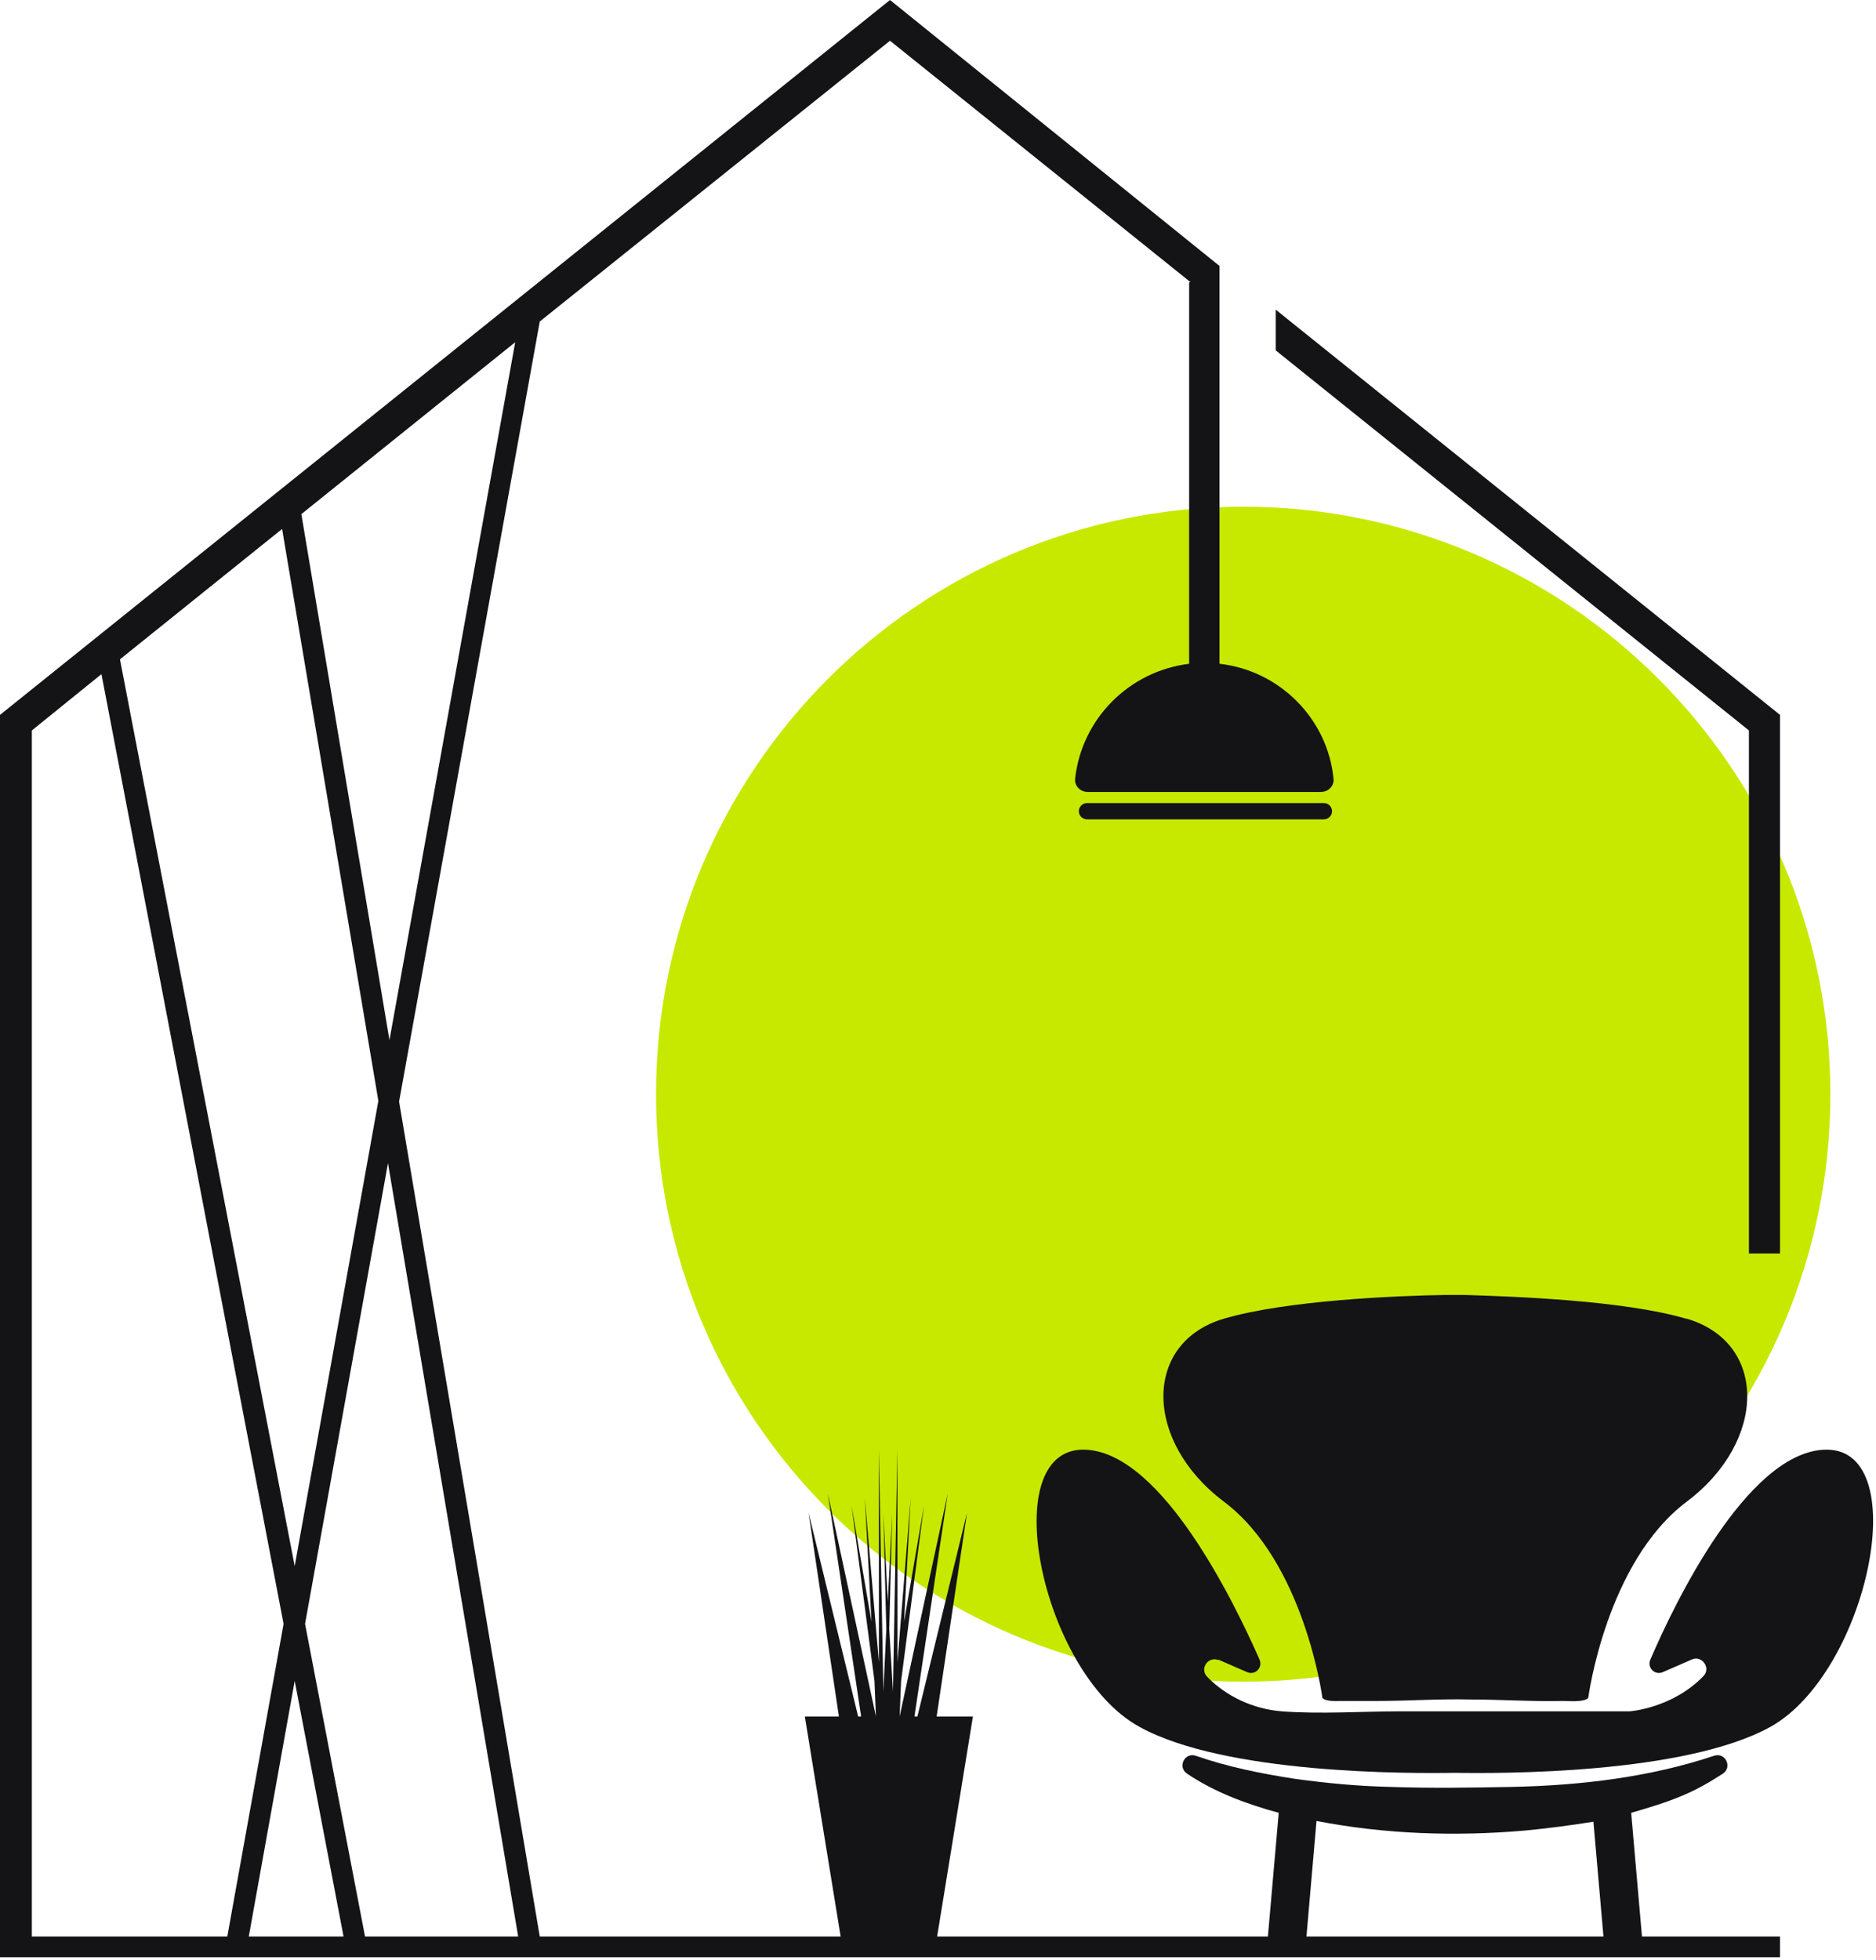
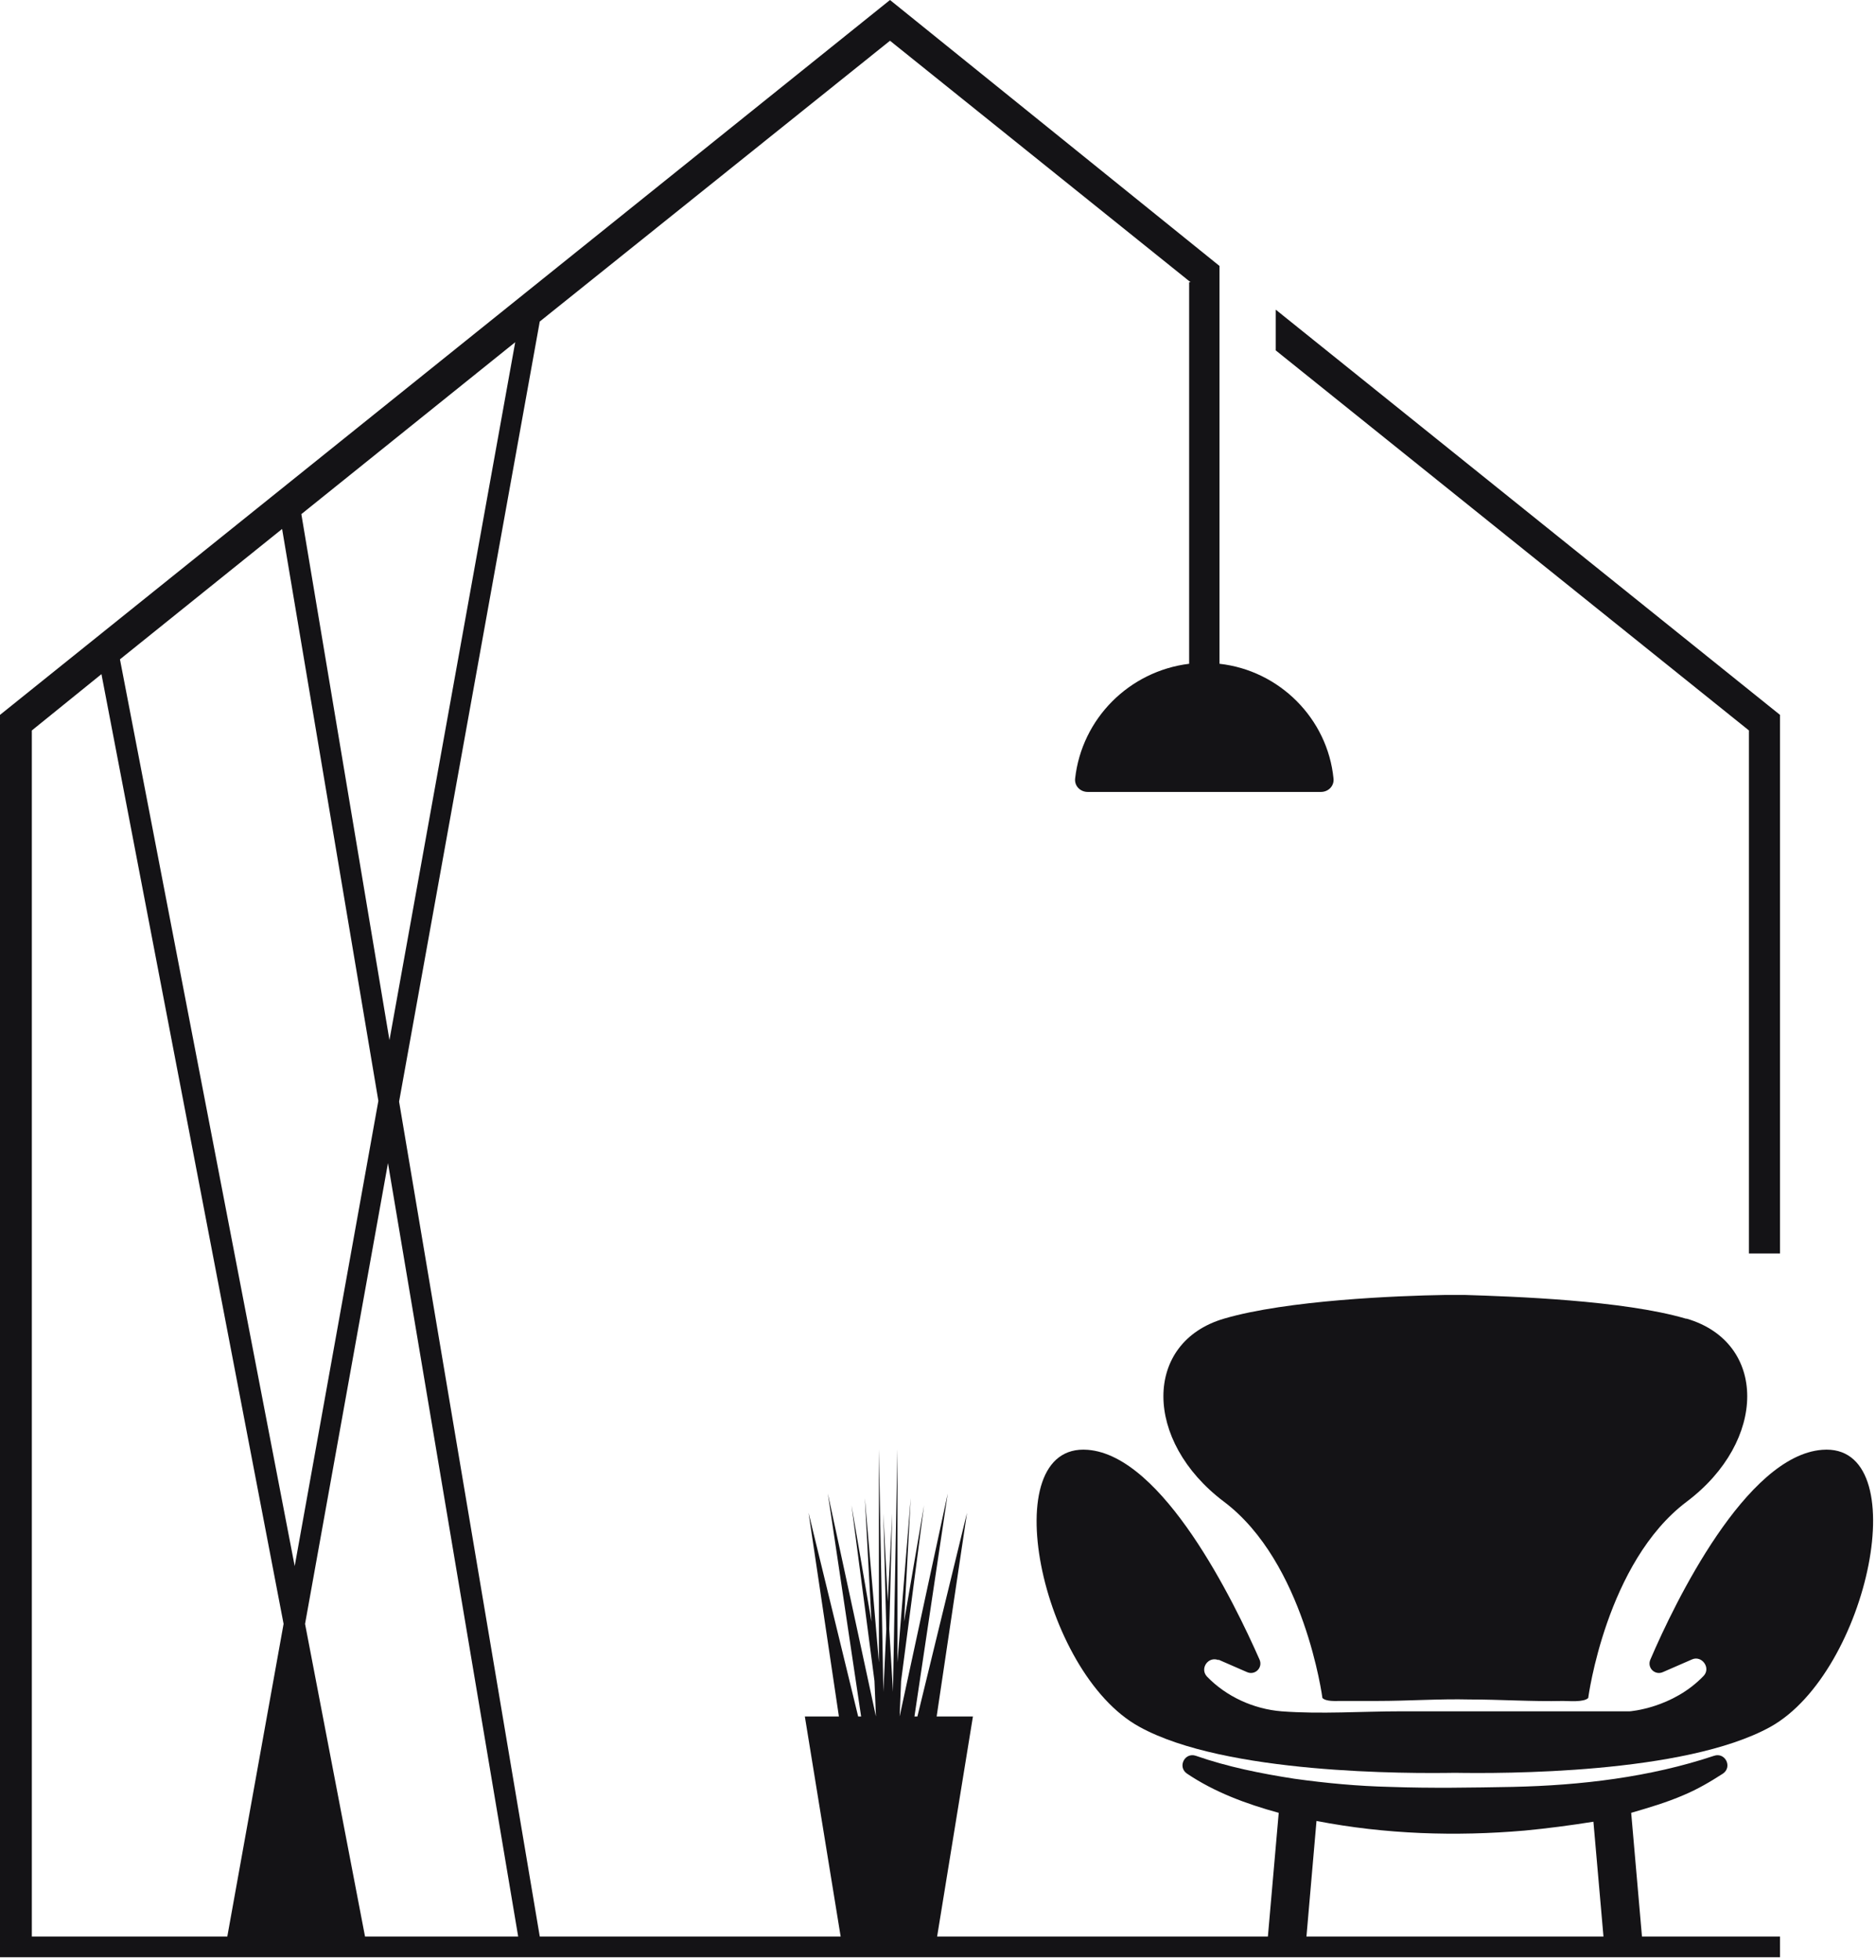
<svg xmlns="http://www.w3.org/2000/svg" width="90" height="94" viewBox="0 0 90 94" fill="none">
  <g clip-path="url(#clip0_184_23078)">
-     <path d="M59.642 80.648C75.199 80.648 87.811 68.034 87.811 52.474C87.811 36.915 75.199 24.301 59.642 24.301C44.084 24.301 31.473 36.915 31.473 52.474C31.473 68.034 44.084 80.648 59.642 80.648Z" fill="#C7E900" />
-     <path d="M63.514 39.294C63.727 39.294 63.904 39.117 63.904 38.904C63.904 38.69 63.727 38.513 63.514 38.513H52.147C51.934 38.513 51.756 38.69 51.756 38.904C51.756 39.117 51.934 39.294 52.147 39.294H63.514Z" fill="#141316" />
    <path d="M80.883 63.24C77.864 62.352 72.535 62.175 70.298 62.103C70.298 62.103 70.12 62.103 69.8 62.103C69.481 62.103 69.303 62.103 69.303 62.103C67.065 62.139 61.737 62.352 58.717 63.24C54.846 64.377 54.846 69.103 58.717 72.016C62.589 74.929 63.442 81.431 63.442 81.431C63.619 81.608 64.081 81.573 64.294 81.573C64.863 81.573 65.467 81.573 66.07 81.573C67.562 81.573 69.054 81.466 70.511 81.502C72.003 81.502 73.495 81.608 74.986 81.573C75.271 81.573 75.981 81.644 76.194 81.431C76.194 81.431 77.047 74.929 80.919 72.016C84.79 69.103 84.79 64.377 80.919 63.24H80.883Z" fill="#141316" />
    <path d="M58.433 79.583L59.819 80.187C60.209 80.365 60.6 79.974 60.423 79.583C59.215 76.848 55.805 69.813 52.182 69.529C47.67 69.174 49.908 80.223 54.668 82.816C58.789 85.09 67.598 85.055 69.8 85.019C72.003 85.055 80.812 85.09 84.933 82.816C89.657 80.187 91.931 69.174 87.419 69.529C83.761 69.813 80.35 76.848 79.178 79.583C79.001 79.974 79.391 80.365 79.782 80.187L81.168 79.583C81.629 79.37 82.091 79.974 81.736 80.365C80.244 81.928 78.184 82.07 78.184 82.07H67.207C65.325 82.07 63.371 82.212 61.488 82.07C60.139 81.964 58.824 81.36 57.901 80.4C57.545 80.01 57.972 79.406 58.469 79.619L58.433 79.583Z" fill="#141316" />
    <path d="M62.661 93.048L63.158 87.328C66.462 87.968 69.836 88.075 73.14 87.79C74.241 87.684 75.342 87.541 76.443 87.364L76.941 93.048H78.788L78.255 86.938C79.108 86.689 79.96 86.44 80.777 86.085C81.452 85.801 82.056 85.445 82.66 85.055C83.121 84.735 82.766 84.024 82.233 84.202C79.143 85.232 75.84 85.623 72.572 85.694C70.618 85.73 68.664 85.765 66.675 85.694C65.147 85.659 63.62 85.516 62.093 85.303C60.494 85.055 58.895 84.735 57.368 84.202C56.835 84.024 56.48 84.735 56.942 85.055C58.256 85.943 59.784 86.511 61.346 86.938L60.814 93.013H62.661V93.048Z" fill="#141316" />
    <path d="M83.903 60.113H85.395V34.284L61.204 14.851V16.805L83.903 35.03V60.113Z" fill="#141316" />
-     <path d="M25.895 92.87L19.146 52.83L25.895 15.419L42.697 1.954L57.119 13.536H57.048V31.833C54.171 32.188 51.898 34.462 51.578 37.34C51.542 37.695 51.827 37.979 52.182 37.979H63.371C63.726 37.979 64.011 37.695 63.975 37.34C63.691 34.462 61.382 32.153 58.505 31.833V12.755L42.697 0L0 34.284V93.865H85.395V92.87H25.895ZM24.865 92.87H17.512L14.635 77.877L18.613 55.779L24.865 92.906V92.87ZM16.518 92.87H11.935L14.138 80.613L16.482 92.87H16.518ZM24.723 16.378L18.684 49.881L14.457 24.656L24.759 16.378H24.723ZM13.534 25.367L18.152 52.794L14.138 75.106L5.755 31.62L13.534 25.367ZM1.527 35.031L4.867 32.33L13.605 77.877L10.905 92.87H1.527V35.031Z" fill="#141316" />
+     <path d="M25.895 92.87L19.146 52.83L25.895 15.419L42.697 1.954L57.119 13.536H57.048V31.833C54.171 32.188 51.898 34.462 51.578 37.34C51.542 37.695 51.827 37.979 52.182 37.979H63.371C63.726 37.979 64.011 37.695 63.975 37.34C63.691 34.462 61.382 32.153 58.505 31.833V12.755L42.697 0L0 34.284V93.865H85.395V92.87H25.895ZM24.865 92.87H17.512L14.635 77.877L18.613 55.779L24.865 92.906V92.87ZM16.518 92.87L14.138 80.613L16.482 92.87H16.518ZM24.723 16.378L18.684 49.881L14.457 24.656L24.759 16.378H24.723ZM13.534 25.367L18.152 52.794L14.138 75.106L5.755 31.62L13.534 25.367ZM1.527 35.031L4.867 32.33L13.605 77.877L10.905 92.87H1.527V35.031Z" fill="#141316" />
    <path d="M38.612 82.318L40.353 93.012H44.935L46.676 82.318H44.935L46.392 72.548L44.012 82.318H43.87L45.468 71.624L43.159 82.318L43.23 80.612L44.331 72.192L43.372 77.77L43.692 71.837L43.053 79.724V79.866V69.492L42.84 81.039V81.145L42.662 78.126L42.804 72.583L42.591 76.811L42.378 72.583L42.52 78.126L42.378 81.145V81.039L42.165 69.492V79.866V79.724L41.49 71.837L41.809 77.77L40.85 72.192L41.952 80.612L42.023 82.318L39.714 71.624L41.312 82.318H41.17L38.79 72.548L40.246 82.318H38.506H38.612Z" fill="#141316" />
  </g>
  <defs>
    <clipPath id="clip0_184_23078">
      <rect width="89.871" height="93.865" fill="white" />
    </clipPath>
  </defs>
</svg>